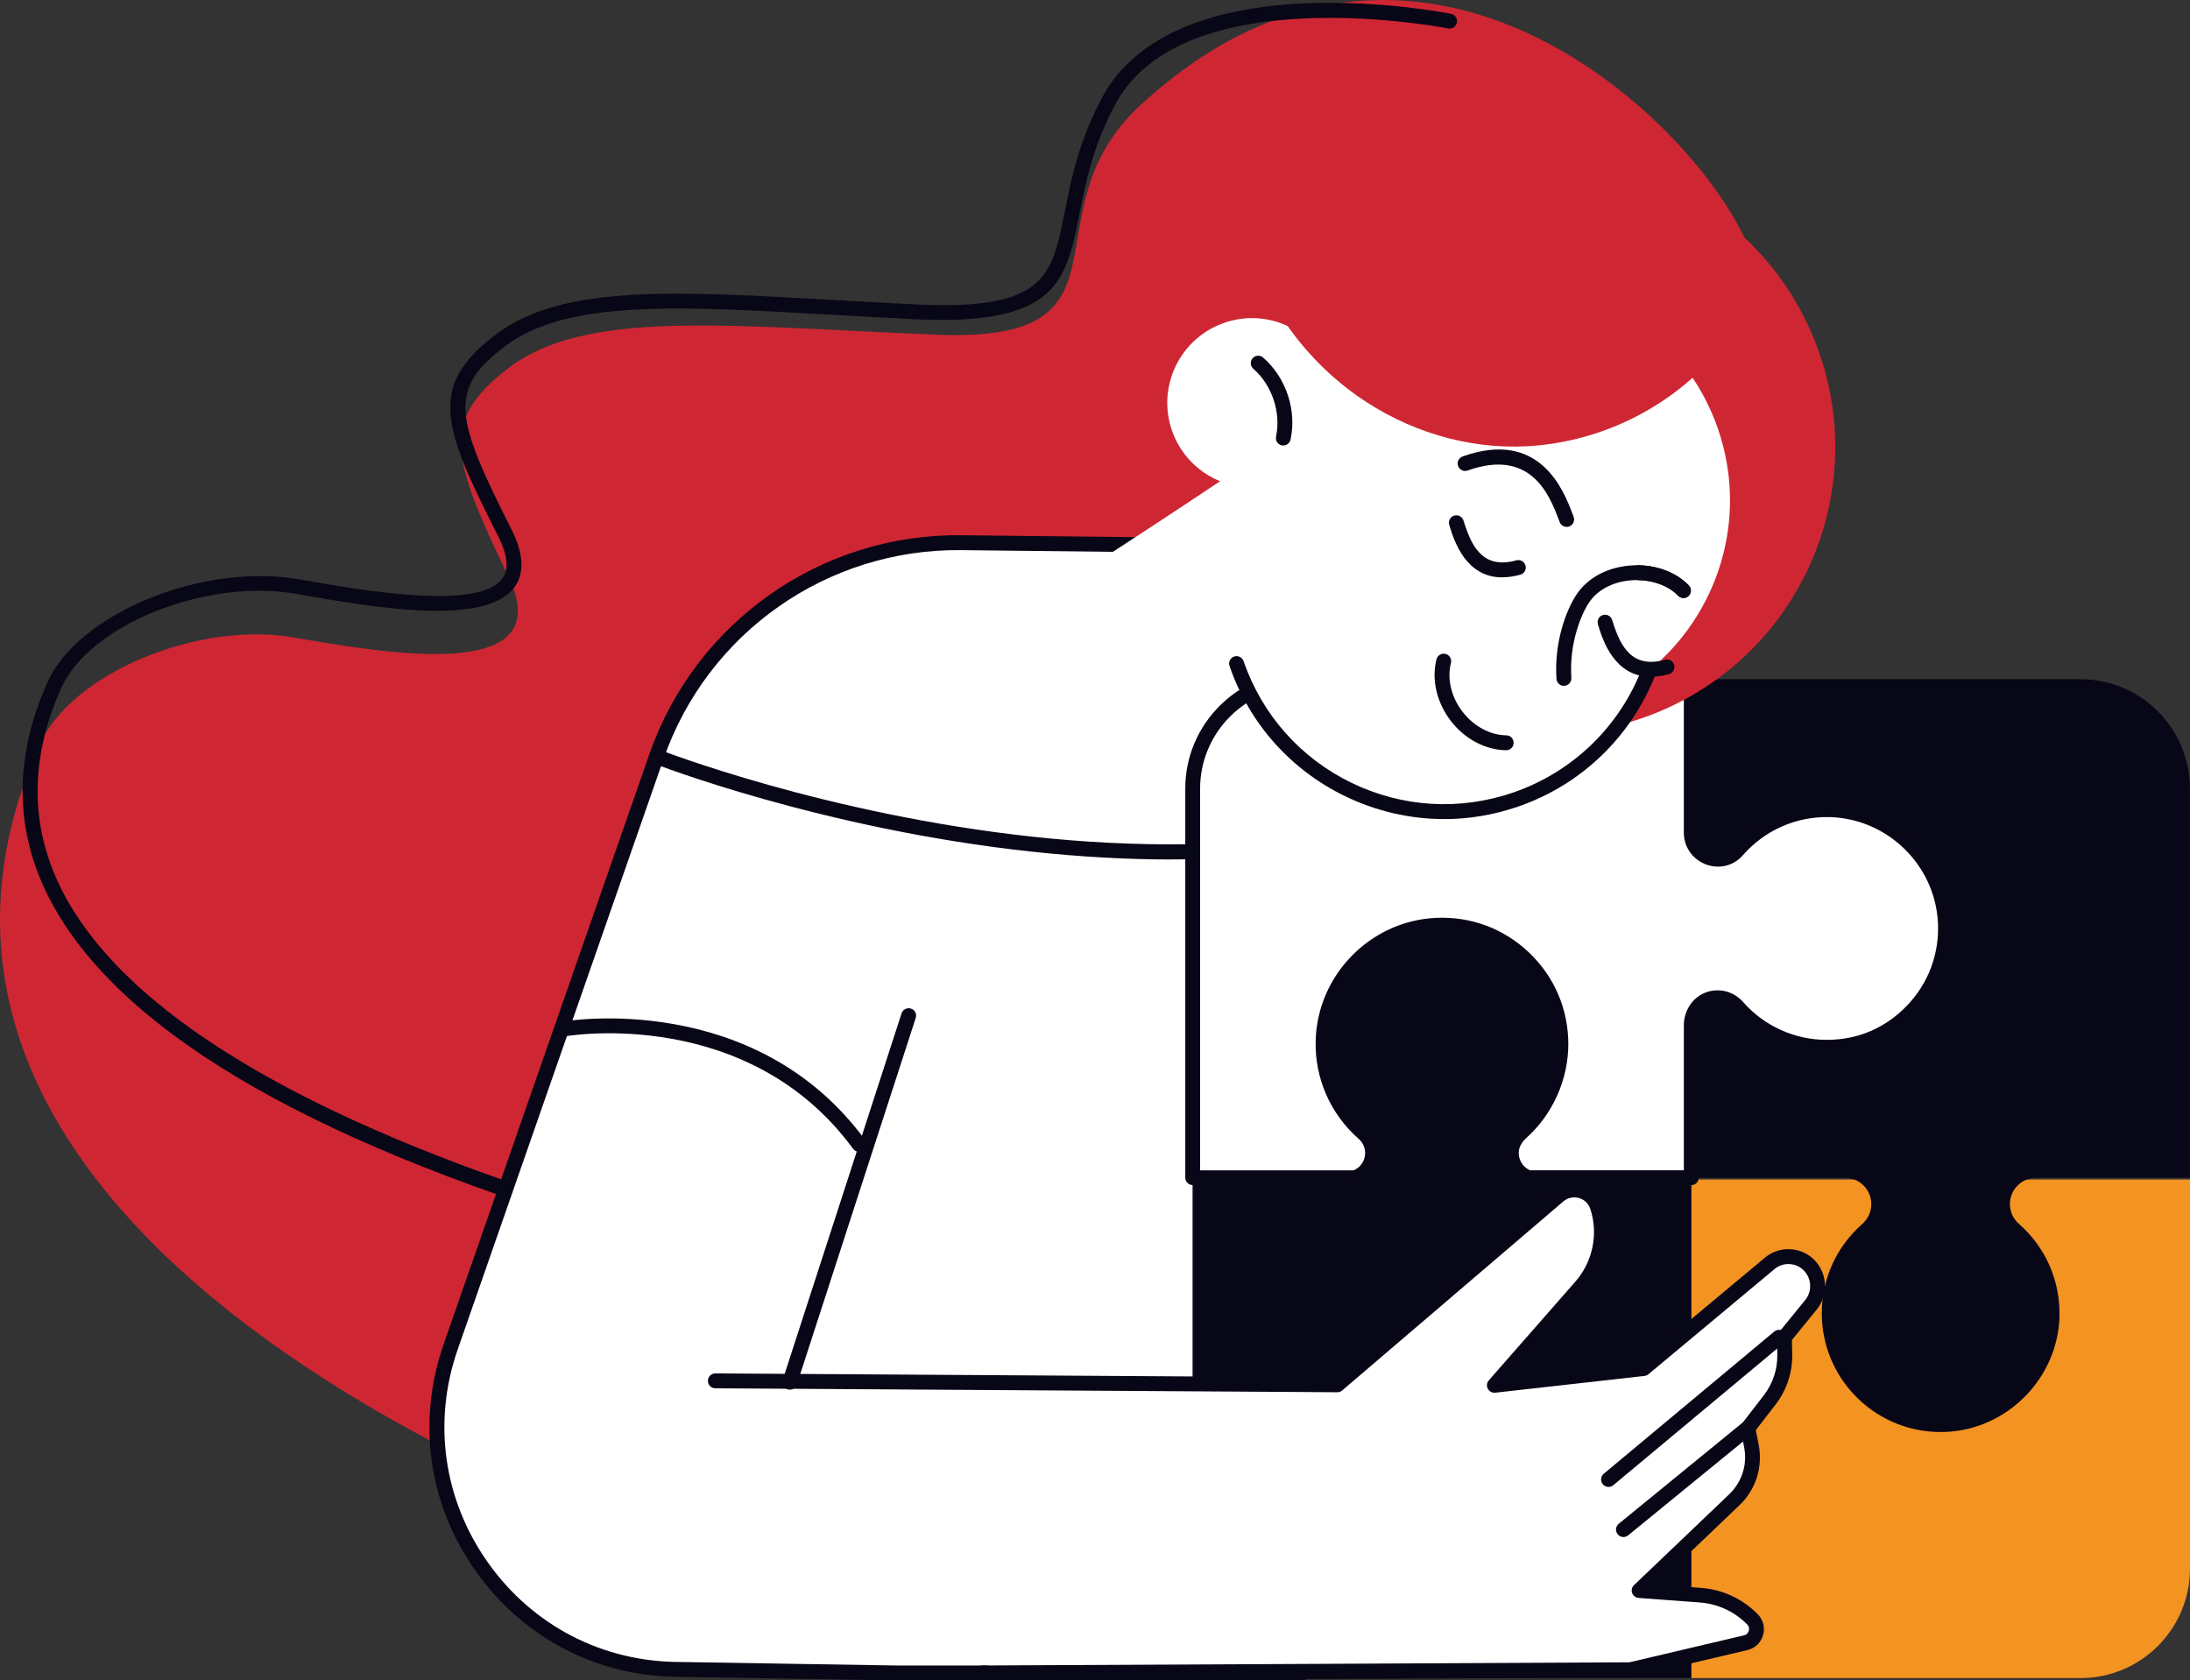
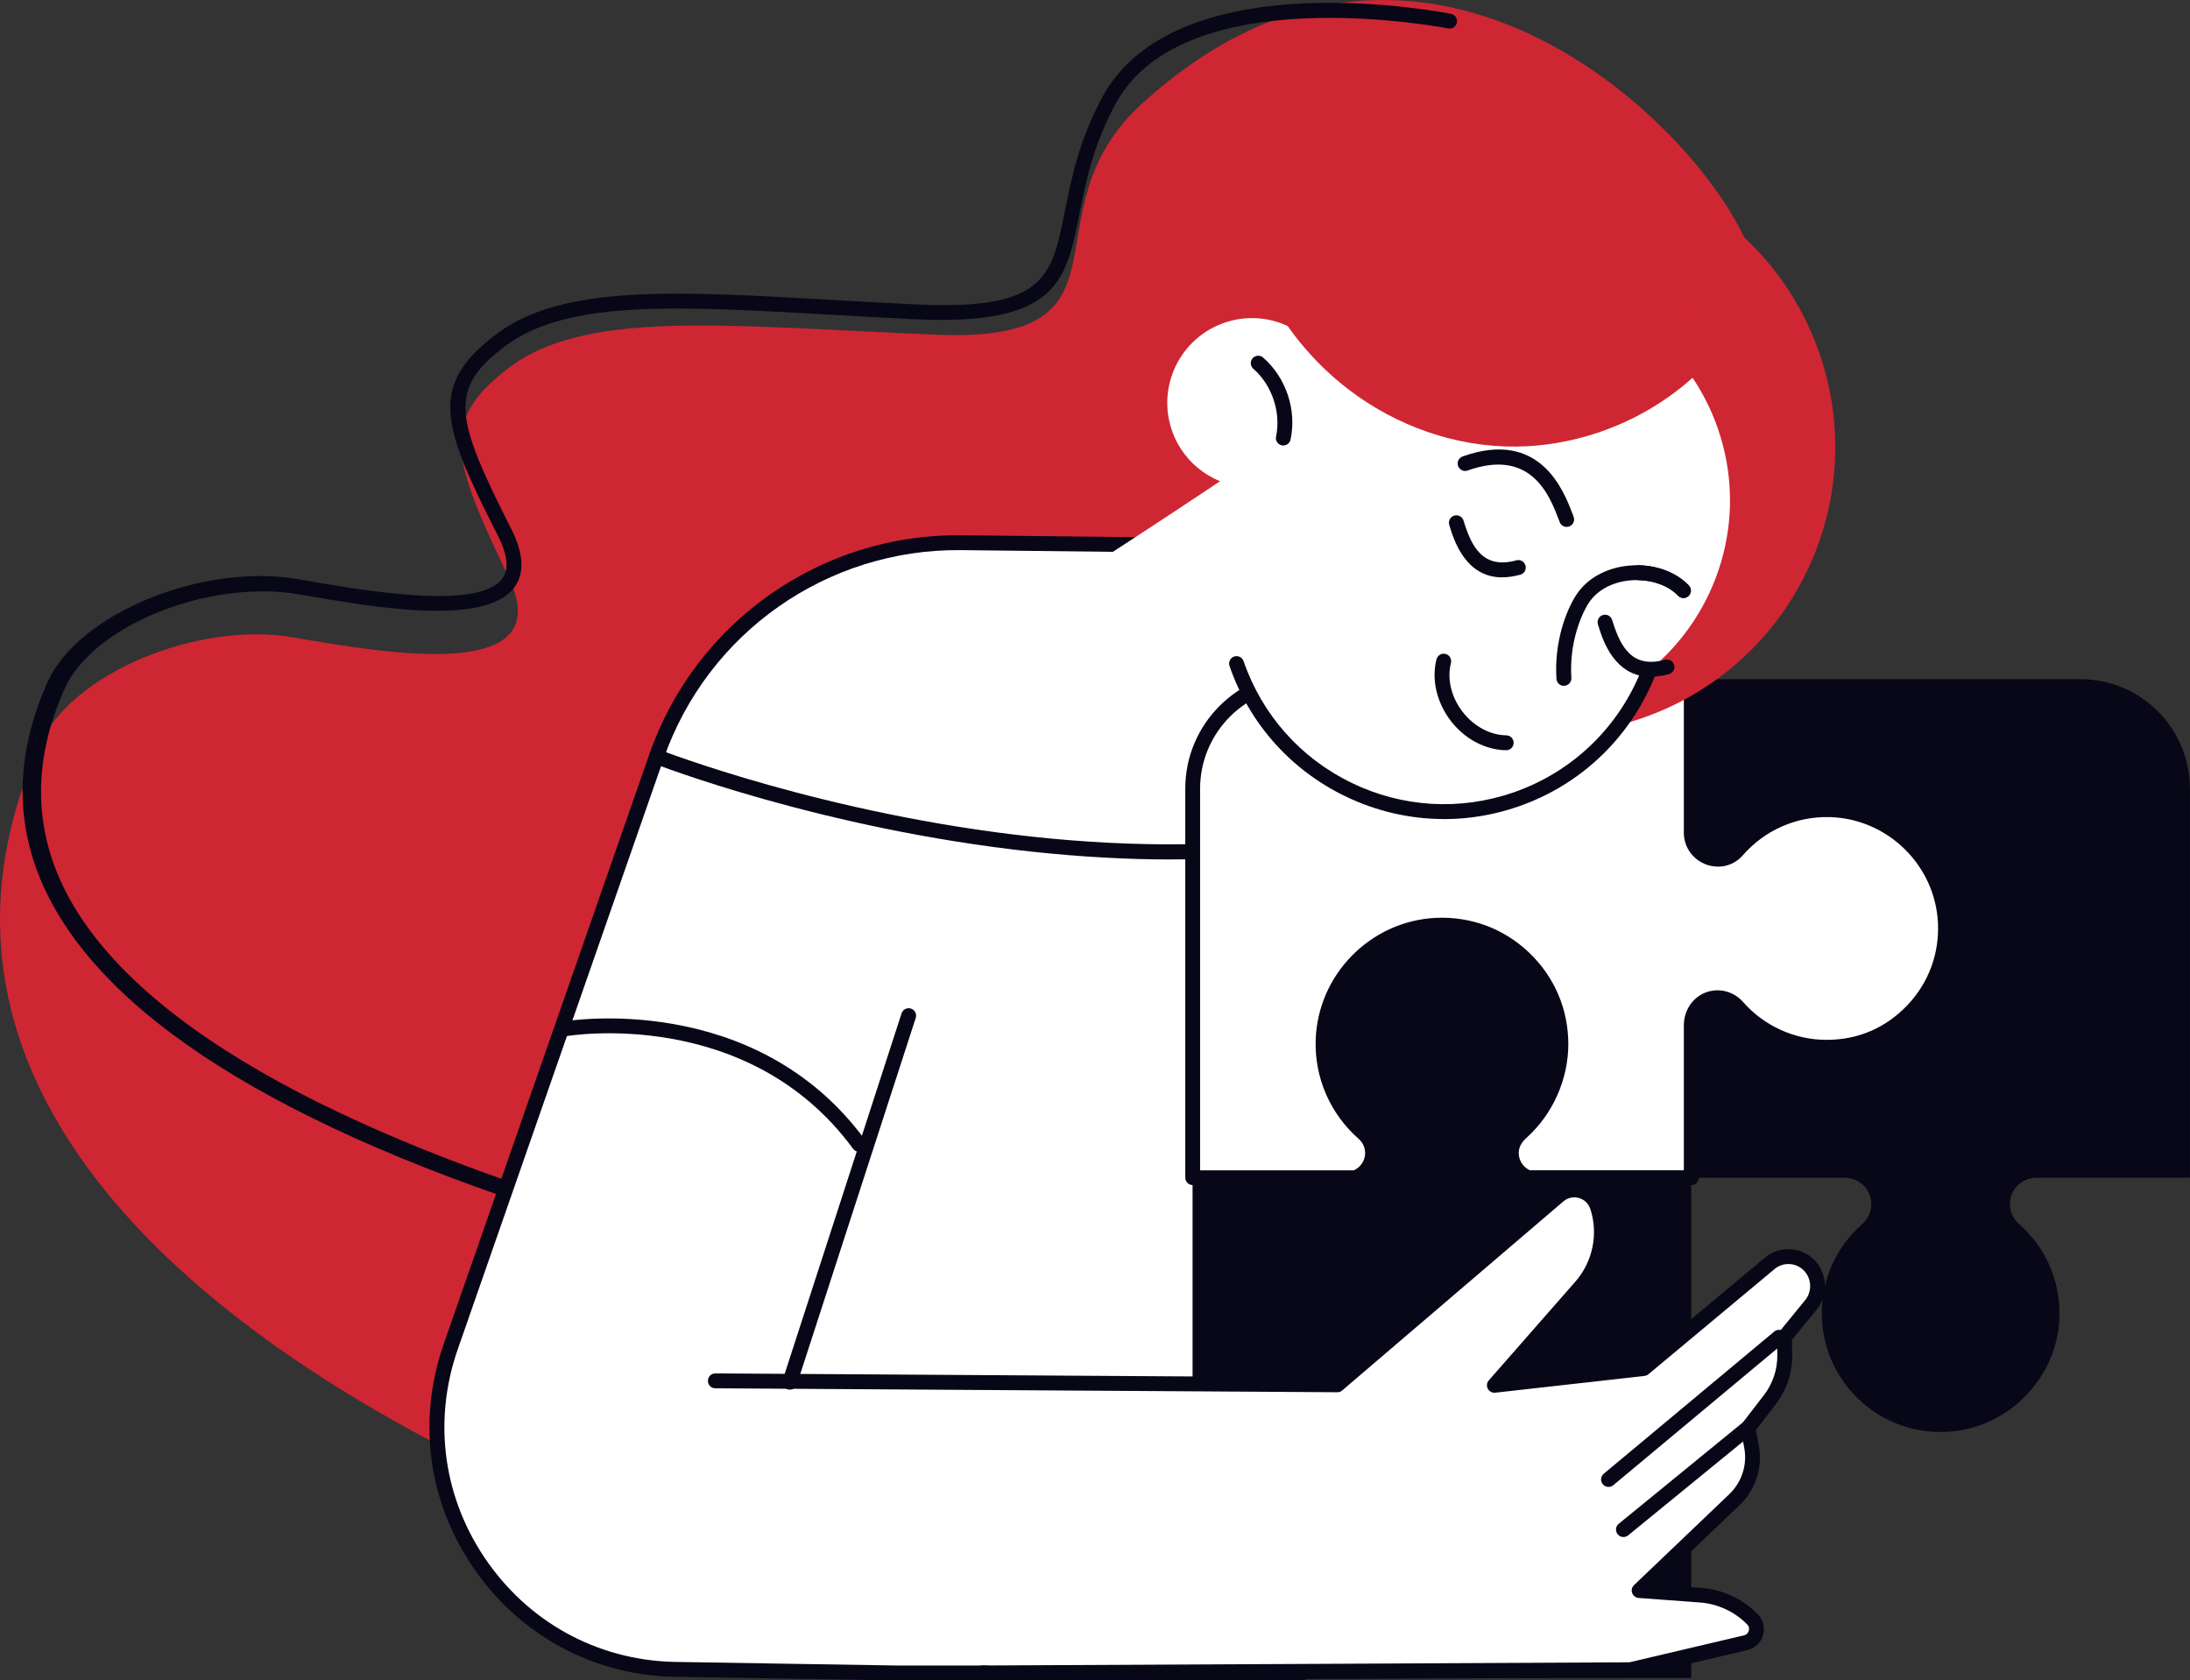
<svg xmlns="http://www.w3.org/2000/svg" id="Capa_2" data-name="Capa 2" viewBox="0 0 294.04 225.64">
  <rect x="0" y="0" width="294.04" height="225.64" fill="#333333" stroke="none" />
  <defs>
    <style> .cls-1 { fill: #fff; } .cls-2 { fill: #f39322; } .cls-3 { fill: #cf2633; } .cls-4 { fill: #080717; } </style>
  </defs>
  <g id="_Layer_" data-name="&amp;lt;Layer&amp;gt;">
    <g>
      <path class="cls-3" d="m235.4,34.98c-4.66-15.76-43.66-56.16-82.1-21.03-16.13,14.74.64,32.14-27.57,30.99-28.21-1.15-47.16-3.52-57.6,4.59-9.02,7-7.57,11.89.14,27.92,6.95,14.45-16.5,10.26-29.01,8.12-12.52-2.14-29.68,4.69-34.04,14.6-30.32,68.89,81.44,105.98,81.44,105.98,0,0,168.93-102.87,148.75-171.17Z" />
-       <path class="cls-4" d="m145.95,179.3s-.09,0-.14,0c-.29-.04-29.14-4.01-60.43-13.01-42.19-12.14-68.5-27.15-78.21-44.63-5.24-9.43-5.5-19.55-.78-30.08,4.13-9.21,20.82-16.04,33.7-13.8l.46.08c8.28,1.45,23.7,4.14,26.89-.16.92-1.24.73-3.18-.58-5.75-7.45-14.7-9.54-20.14-.1-27.17,8.84-6.58,23.98-5.71,44.93-4.51,3.52.2,7.21.41,11.09.6,17.54.86,18.43-3.62,20.2-12.54.85-4.26,1.9-9.57,5.11-15.44,4.16-7.59,13.6-11.9,27.32-12.45,10.21-.41,19.05,1.35,19.42,1.42.54.11.89.64.78,1.18-.11.54-.64.89-1.18.78-.35-.07-35.33-6.9-44.59,10.03-3.06,5.6-4.04,10.52-4.9,14.86-1.8,9.09-2.99,15.09-22.26,14.15-3.88-.19-7.58-.4-11.1-.6-20.53-1.17-35.36-2.02-43.62,4.12-7.83,5.82-6.93,9.6.69,24.66,1.67,3.3,1.81,5.94.4,7.84-3.92,5.29-18.92,2.67-28.84.94l-.46-.08c-12.1-2.11-27.72,4.15-31.53,12.65-4.45,9.93-4.21,19.45.7,28.29,22.59,40.64,136.02,56.48,137.17,56.63.55.07.93.58.86,1.12-.07.5-.5.87-.99.87Z" />
+       <path class="cls-4" d="m145.95,179.3s-.09,0-.14,0c-.29-.04-29.14-4.01-60.43-13.01-42.19-12.14-68.5-27.15-78.21-44.63-5.24-9.43-5.5-19.55-.78-30.08,4.13-9.21,20.82-16.04,33.7-13.8l.46.08c8.28,1.45,23.7,4.14,26.89-.16.92-1.24.73-3.18-.58-5.75-7.45-14.7-9.54-20.14-.1-27.17,8.84-6.58,23.98-5.71,44.93-4.51,3.52.2,7.21.41,11.09.6,17.54.86,18.43-3.62,20.2-12.54.85-4.26,1.9-9.57,5.11-15.44,4.16-7.59,13.6-11.9,27.32-12.45,10.21-.41,19.05,1.35,19.42,1.42.54.11.89.64.78,1.18-.11.54-.64.89-1.18.78-.35-.07-35.33-6.9-44.59,10.03-3.06,5.6-4.04,10.52-4.9,14.86-1.8,9.09-2.99,15.09-22.26,14.15-3.88-.19-7.58-.4-11.1-.6-20.53-1.17-35.36-2.02-43.62,4.12-7.83,5.82-6.93,9.6.69,24.66,1.67,3.3,1.81,5.94.4,7.84-3.92,5.29-18.92,2.67-28.84.94c-12.1-2.11-27.72,4.15-31.53,12.65-4.45,9.93-4.21,19.45.7,28.29,22.59,40.64,136.02,56.48,137.17,56.63.55.07.93.58.86,1.12-.07.5-.5.87-.99.87Z" />
      <g>
        <path class="cls-1" d="m120.23,224.64l-28.91-.47c-22.45,0-38.18-22.15-30.79-43.35l27.63-79.23c6.05-17.36,22.52-28.92,40.91-28.72l58.01.65-12.23,151.11h-54.61Z" />
        <path class="cls-4" d="m174.84,225.64h-54.63l-28.91-.47c-11.01,0-21-5.16-27.39-14.15-6.39-8.99-7.97-20.12-4.34-30.53l27.62-79.23c6.2-17.79,23.08-29.6,41.87-29.39l58.01.65c.28,0,.54.12.73.33.19.21.28.48.26.75l-12.23,151.11c-.04.52-.48.92-1,.92Zm-54.61-2h53.68l12.07-149.13-56.94-.64c-17.98-.19-34.04,11.07-39.95,28.05l-27.62,79.23c-3.42,9.79-1.93,20.26,4.08,28.72,6.01,8.45,15.4,13.3,25.77,13.3l28.92.47Z" />
      </g>
      <path class="cls-4" d="m157.37,115.41c-5.89,0-12.15-.33-18.82-1.05-28.22-3.04-50.55-11.75-50.77-11.84-.51-.2-.77-.78-.56-1.3.2-.51.78-.77,1.3-.56.22.09,22.34,8.71,50.3,11.71,25.71,2.76,61.78,1.19,87.6-21.93.41-.37,1.04-.33,1.41.08.37.41.33,1.04-.08,1.41-12.51,11.2-34.43,23.47-70.38,23.47Z" />
      <path class="cls-1" d="m158.26,97.02c19.24-12.22,38.82-24.55,39.52-24.91l-2.63-28.74s-29.12,20.11-49.92,33.43l13.02,20.22Z" />
-       <path class="cls-2" d="m208.4,207.8c5.01.15,9.51-2.01,12.54-5.49.64-.73,1.56-1.15,2.53-1.15h.07c1.96,0,3.55,1.58,3.55,3.54v20.63h52.24c8.12,0,14.71-6.59,14.71-14.71v-52.24h-66.95v20.63c0,1.95-1.58,3.54-3.54,3.54h0c-1.03,0-2-.46-2.68-1.23-2.92-3.32-7.19-5.42-11.96-5.42-9.07,0-16.38,7.57-15.94,16.74.39,8.22,7.22,14.92,15.44,15.18Z" />
      <path class="cls-4" d="m276.51,176.83c.15-4.99-1.99-9.47-5.44-12.49-.76-.67-1.21-1.63-1.21-2.65h0c0-1.96,1.58-3.54,3.54-3.54h20.63v-52.24c0-8.12-6.59-14.71-14.71-14.71h-52.24v66.95h20.63c1.95,0,3.54,1.58,3.54,3.54h0c0,1.03-.46,2-1.23,2.68-3.32,2.92-5.42,7.19-5.42,11.96,0,9.07,7.57,16.38,16.74,15.94,8.22-.39,14.92-7.22,15.18-15.44Z" />
      <g>
        <path class="cls-1" d="m245.77,108.71c-5.01-.15-9.51,2.01-12.54,5.49-.64.73-1.56,1.15-2.53,1.15h-.07c-1.96,0-3.55-1.58-3.55-3.54v-20.63h-52.24c-8.12,0-14.71,6.59-14.71,14.71v52.24h21.82c1.36-.49,2.34-1.78,2.34-3.32h0c0-1.02-.44-1.98-1.21-2.65-3.45-3.03-5.59-7.51-5.44-12.49.25-8.22,6.96-15.05,15.18-15.44,9.17-.44,16.74,6.87,16.74,15.94,0,4.71-2.05,8.94-5.3,11.86-.67.61-1.2,1.39-1.32,2.29-.24,1.74.8,3.27,2.31,3.81h21.82v-20.45c0-1.54.91-3.01,2.37-3.51,1.44-.5,2.91-.03,3.84,1.03,2.92,3.32,7.19,5.42,11.96,5.42,9.07,0,16.38-7.57,15.94-16.74-.39-8.22-7.22-14.92-15.44-15.18Z" />
        <path class="cls-4" d="m227.08,159.14h-21.82c-.12,0-.23-.02-.34-.06-2.03-.73-3.25-2.74-2.96-4.89.14-1.06.71-2.06,1.64-2.9,3.16-2.84,4.97-6.89,4.97-11.11s-1.65-7.98-4.64-10.83c-2.99-2.85-6.92-4.31-11.06-4.12-7.74.37-13.98,6.72-14.22,14.47-.14,4.48,1.72,8.75,5.1,11.71.98.86,1.55,2.1,1.55,3.4,0,1.9-1.21,3.61-3,4.26-.11.04-.22.06-.34.06h-21.82c-.55,0-1-.45-1-1v-52.24c0-8.66,7.05-15.71,15.71-15.71h52.24c.55,0,1,.45,1,1v20.63c0,1.4,1.14,2.54,2.55,2.54.75,0,1.39-.29,1.84-.81,3.36-3.87,8.22-5.99,13.32-5.83h0c8.78.27,15.99,7.36,16.41,16.13.22,4.69-1.43,9.14-4.67,12.53-3.23,3.39-7.59,5.26-12.28,5.26s-9.49-2.1-12.71-5.76c-.71-.81-1.77-1.1-2.77-.75-1,.35-1.7,1.4-1.7,2.57v20.45c0,.55-.45,1-1,1Zm-21.63-2h20.63v-19.45c0-2.03,1.22-3.83,3.04-4.46,1.75-.61,3.68-.09,4.92,1.32,2.84,3.23,6.93,5.08,11.21,5.08s7.98-1.65,10.83-4.64c2.85-2.99,4.31-6.91,4.12-11.05-.37-7.74-6.72-13.98-14.47-14.22-4.5-.14-8.79,1.74-11.75,5.15-.83.95-2.02,1.5-3.29,1.5-2.57,0-4.61-2.04-4.61-4.54v-19.63h-51.24c-7.56,0-13.71,6.15-13.71,13.71v51.24h20.63c.92-.4,1.53-1.31,1.53-2.32,0-.73-.32-1.42-.86-1.9-3.83-3.36-5.94-8.2-5.78-13.27.27-8.78,7.35-15.99,16.13-16.41,4.7-.22,9.14,1.43,12.53,4.67,3.39,3.23,5.26,7.59,5.26,12.28s-2.05,9.39-5.63,12.6c-.4.36-.9.94-1,1.68-.16,1.15.46,2.22,1.51,2.68Z" />
      </g>
      <path class="cls-4" d="m177.65,139.68c-.15,5.01,2.01,9.51,5.49,12.54.73.64,1.15,1.56,1.15,2.53v.07c0,1.96-1.58,3.55-3.54,3.55h-20.63v52.24c0,8.12,6.59,14.71,14.71,14.71h52.24v-66.95h-20.63c-1.95,0-3.54-1.58-3.54-3.54h0c0-1.03.46-2,1.23-2.68,3.32-2.92,5.42-7.19,5.42-11.96,0-9.07-7.57-16.38-16.74-15.94-8.22.39-14.92,7.22-15.18,15.44Z" />
      <g>
        <path class="cls-1" d="m131.92,224.64l86.97-.43,15.49-3.65c1.42-.33,1.93-2.09.91-3.13-1.86-1.9-4.34-3.05-6.99-3.24l-8.23-.61,12.79-12.21c1.94-1.86,2.81-4.57,2.29-7.21l-.47-2.41,2.94-3.81c1.34-1.73,2.04-3.87,2-6.07l-.05-2.31,3.56-4.36c1.33-1.63,1.17-4-.37-5.44-1.44-1.34-3.65-1.4-5.16-.15l-16.94,14.13-20.04,2.25,11.64-13.28c2.57-2.93,3.4-6.99,2.2-10.7-.72-2.22-3.47-2.99-5.24-1.48l-29.69,25.38-19.66-.53-27.96,39.26Z" />
        <path class="cls-4" d="m131.92,225.64c-.55,0-1-.44-1-1,0-.55.44-1,1-1l86.86-.43,15.38-3.62c.45-.11.6-.46.64-.61.04-.15.11-.53-.21-.85-1.69-1.72-3.94-2.77-6.35-2.95l-8.23-.61c-.39-.03-.73-.29-.87-.66-.13-.37-.04-.79.25-1.06l12.79-12.21c1.7-1.63,2.45-3.98,2-6.29l-.47-2.41c-.06-.28.01-.57.19-.8l2.94-3.81c1.19-1.55,1.83-3.48,1.79-5.43l-.05-2.31c0-.24.08-.47.23-.65l3.56-4.36c.99-1.21.87-3-.27-4.07-1.07-.99-2.71-1.04-3.83-.11l-16.94,14.13c-.15.13-.33.2-.53.23l-20.04,2.25c-.41.05-.81-.17-1-.53s-.14-.81.13-1.12l11.64-13.28c2.32-2.65,3.09-6.38,2-9.73-.24-.73-.8-1.28-1.54-1.48-.74-.21-1.51-.04-2.09.46l-29.69,25.38c-.18.16-.4.25-.66.24l-83.51-.53c-.55,0-1-.45-.99-1.01,0-.55.45-.99,1-.99h0l83.14.53,29.41-25.14c1.09-.93,2.56-1.25,3.93-.86,1.38.39,2.46,1.43,2.9,2.79,1.31,4.02.39,8.49-2.39,11.66l-9.94,11.34,17.17-1.93,16.71-13.94c1.89-1.58,4.68-1.5,6.48.18,1.91,1.79,2.11,4.77.46,6.8l-3.33,4.08.04,1.94c.05,2.41-.74,4.79-2.21,6.7l-2.67,3.46.38,1.97c.58,2.98-.38,6.02-2.58,8.12l-11.16,10.66,5.99.44c2.89.21,5.6,1.47,7.63,3.54.73.75,1,1.8.71,2.81-.29,1.01-1.08,1.75-2.1,2l-15.49,3.65c-.07.02-.15.03-.22.03l-86.97.43h0Z" />
        <path class="cls-4" d="m215.97,199.66c-.29,0-.57-.12-.77-.36-.35-.42-.3-1.06.13-1.41l22.89-19.09c.42-.35,1.05-.3,1.41.13.35.42.3,1.06-.13,1.41l-22.89,19.09c-.19.16-.41.23-.64.23Z" />
        <path class="cls-4" d="m217.97,206.39c-.29,0-.58-.13-.77-.37-.35-.43-.29-1.06.14-1.41l16.71-13.65c.43-.35,1.06-.29,1.41.14.35.43.29,1.06-.14,1.41l-16.71,13.65c-.19.15-.41.23-.63.23Z" />
      </g>
      <g>
        <circle class="cls-3" cx="207.9" cy="60.04" r="38.52" transform="translate(62.95 220.72) rotate(-64.06)" />
        <path class="cls-1" d="m178.77,50.17c3.44-4.86,8.34-8.75,14.39-10.84,15.39-5.32,32.18,2.85,37.5,18.25,4.15,12.02.06,24.86-9.25,32.46-3.01,7.84-9.33,14.36-17.89,17.31-15.39,5.32-32.18-2.85-37.5-18.25-2.81-8.13-1.83-16.64,1.97-23.64-4.67-.05-9.02-2.98-10.64-7.65-2.05-5.94,1.1-12.42,7.04-14.47,5.87-2.03,12.25,1.03,14.38,6.83Z" />
        <path class="cls-4" d="m193.87,109.98c-4.56,0-9.09-1.04-13.31-3.09-7.32-3.56-12.82-9.76-15.48-17.46-.18-.52.1-1.09.62-1.27.52-.18,1.09.1,1.27.62,2.48,7.19,7.62,12.99,14.46,16.32,6.84,3.33,14.57,3.79,21.77,1.31,7.96-2.75,14.26-8.84,17.29-16.73.2-.52.78-.77,1.29-.57.52.2.77.78.57,1.29-3.24,8.43-9.98,14.96-18.5,17.9-3.26,1.13-6.63,1.69-9.98,1.69Z" />
        <path class="cls-4" d="m172.31,59.82c-.07,0-.14,0-.21-.02-.54-.11-.89-.64-.77-1.18.68-3.25-.54-6.91-3.05-9.1-.42-.36-.46-.99-.1-1.41.36-.42,1-.46,1.41-.1,3.08,2.69,4.53,7.01,3.69,11.01-.1.47-.51.8-.98.8Z" />
        <path class="cls-4" d="m202.22,100.74h-.01c-2.79-.04-5.58-1.52-7.45-3.98s-2.58-5.53-1.89-8.23c.14-.53.68-.86,1.22-.72.53.14.86.68.72,1.22-.54,2.11.03,4.55,1.54,6.52,1.51,1.97,3.71,3.16,5.89,3.19.55,0,.99.46.99,1.01,0,.55-.45.99-1,.99Z" />
        <path class="cls-4" d="m210.35,70.75c-.4,0-.78-.24-.93-.63l-.17-.44c-1.19-3.1-3.66-9.55-12.2-6.5-.52.19-1.09-.09-1.28-.61-.19-.52.09-1.09.61-1.28,10.38-3.7,13.55,4.56,14.74,7.67l.16.42c.2.51-.05,1.09-.56,1.3-.12.05-.24.07-.37.07Z" />
        <path class="cls-4" d="m209.98,92.1c-.52,0-.96-.41-1-.93-.32-4.86,1.24-9.13,2.68-11.32,1.45-2.2,4.02-3.62,7.06-3.9,3.15-.29,6.15.71,8.03,2.66.38.4.37,1.03-.03,1.41-.4.38-1.03.37-1.41-.03-1.44-1.5-3.9-2.28-6.41-2.06-2.43.22-4.46,1.32-5.57,3.01-1.02,1.55-2.66,5.41-2.35,10.08.04.55-.38,1.03-.93,1.06-.02,0-.04,0-.07,0Z" />
        <path class="cls-4" d="m226.03,80.3c-.26,0-.52-.1-.72-.31-1.23-1.28-3.17-2.04-5.32-2.09-.55-.01-.99-.47-.98-1.02.01-.55.45-1.02,1.02-.98,2.67.06,5.12,1.05,6.72,2.71.38.4.37,1.03-.03,1.41-.19.19-.44.28-.69.28Z" />
        <path class="cls-4" d="m221.66,90.88c-4.91,0-6.46-4.95-7.02-6.73l-.09-.3c-.17-.53.12-1.09.64-1.26.53-.17,1.09.12,1.26.64l.1.31c1.05,3.34,2.62,6.26,7,5.05.53-.15,1.08.16,1.23.7.15.53-.17,1.08-.7,1.23-.88.24-1.69.35-2.41.35Z" />
        <path class="cls-4" d="m201.7,77.53c-4.91,0-6.46-4.95-7.02-6.73l-.09-.3c-.17-.53.12-1.09.64-1.26.53-.17,1.09.12,1.26.64l.1.31c1.05,3.34,2.62,6.26,7,5.05.53-.15,1.08.16,1.23.7.15.53-.16,1.08-.7,1.23-.88.24-1.69.35-2.41.35Z" />
        <path class="cls-3" d="m185.84,34.26c-4.39,2.51-8.64,5.29-12.77,8.19-.35.25-.57.77-.29,1.17,2.57,3.7,5.76,6.91,9.41,9.51,6.69,4.73,14.82,7.23,22.89,6.79,8.83-.5,17.33-4.27,23.61-10.55.72-.71-.28-1.78-1.03-1.32.13-3.98-2.56-7.69-5.49-10.18-3.26-2.77-7.15-4.55-11.07-6.09-4.23-1.68-8.35-2.97-12.91-2.3-4.43.63-8.52,2.6-12.36,4.78Z" />
      </g>
      <path class="cls-4" d="m106.04,186.6c-.1,0-.21-.02-.31-.05-.53-.17-.81-.73-.64-1.26l15.96-49.22c.17-.52.73-.81,1.26-.64.53.17.81.73.64,1.26l-15.96,49.22c-.14.42-.53.69-.95.69Z" />
      <path class="cls-4" d="m115.35,154.67c-.31,0-.61-.14-.81-.41-14.1-19.23-38.24-15.17-38.48-15.13-.55.1-1.06-.27-1.16-.81-.1-.54.27-1.06.81-1.16.25-.05,25.61-4.31,40.44,15.91.33.45.23,1.07-.22,1.4-.18.13-.39.19-.59.19Z" />
    </g>
  </g>
</svg>